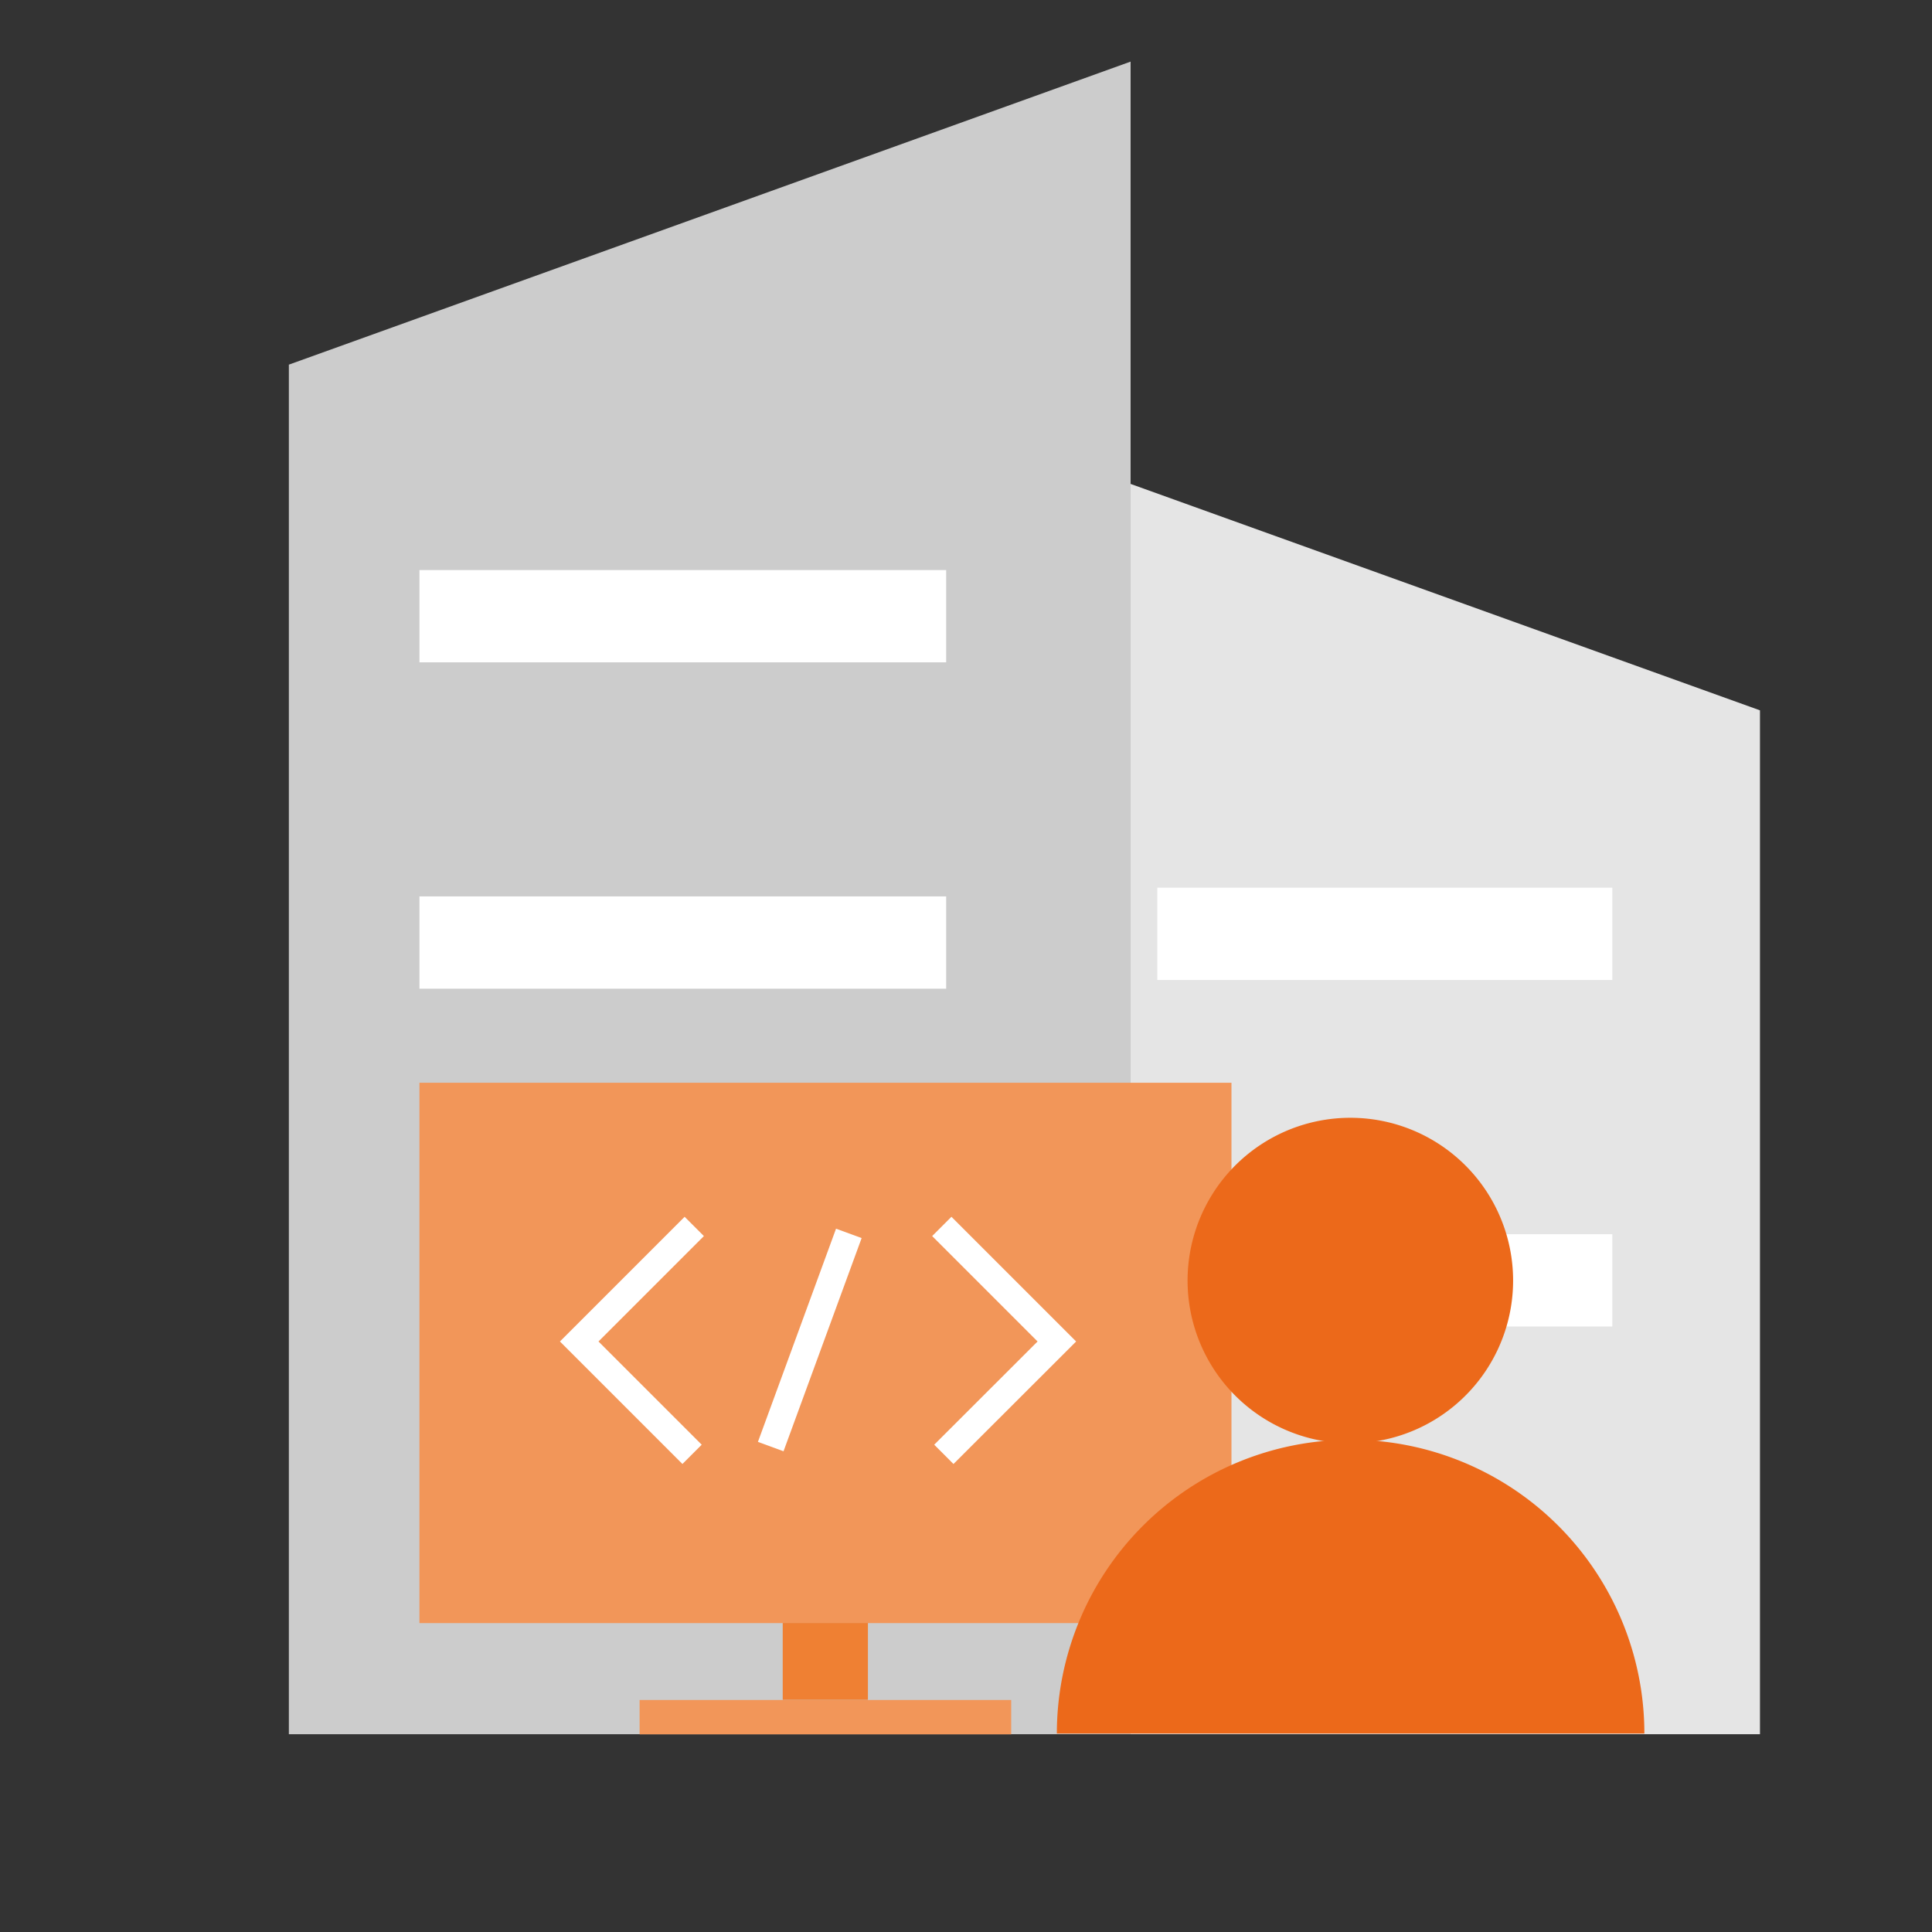
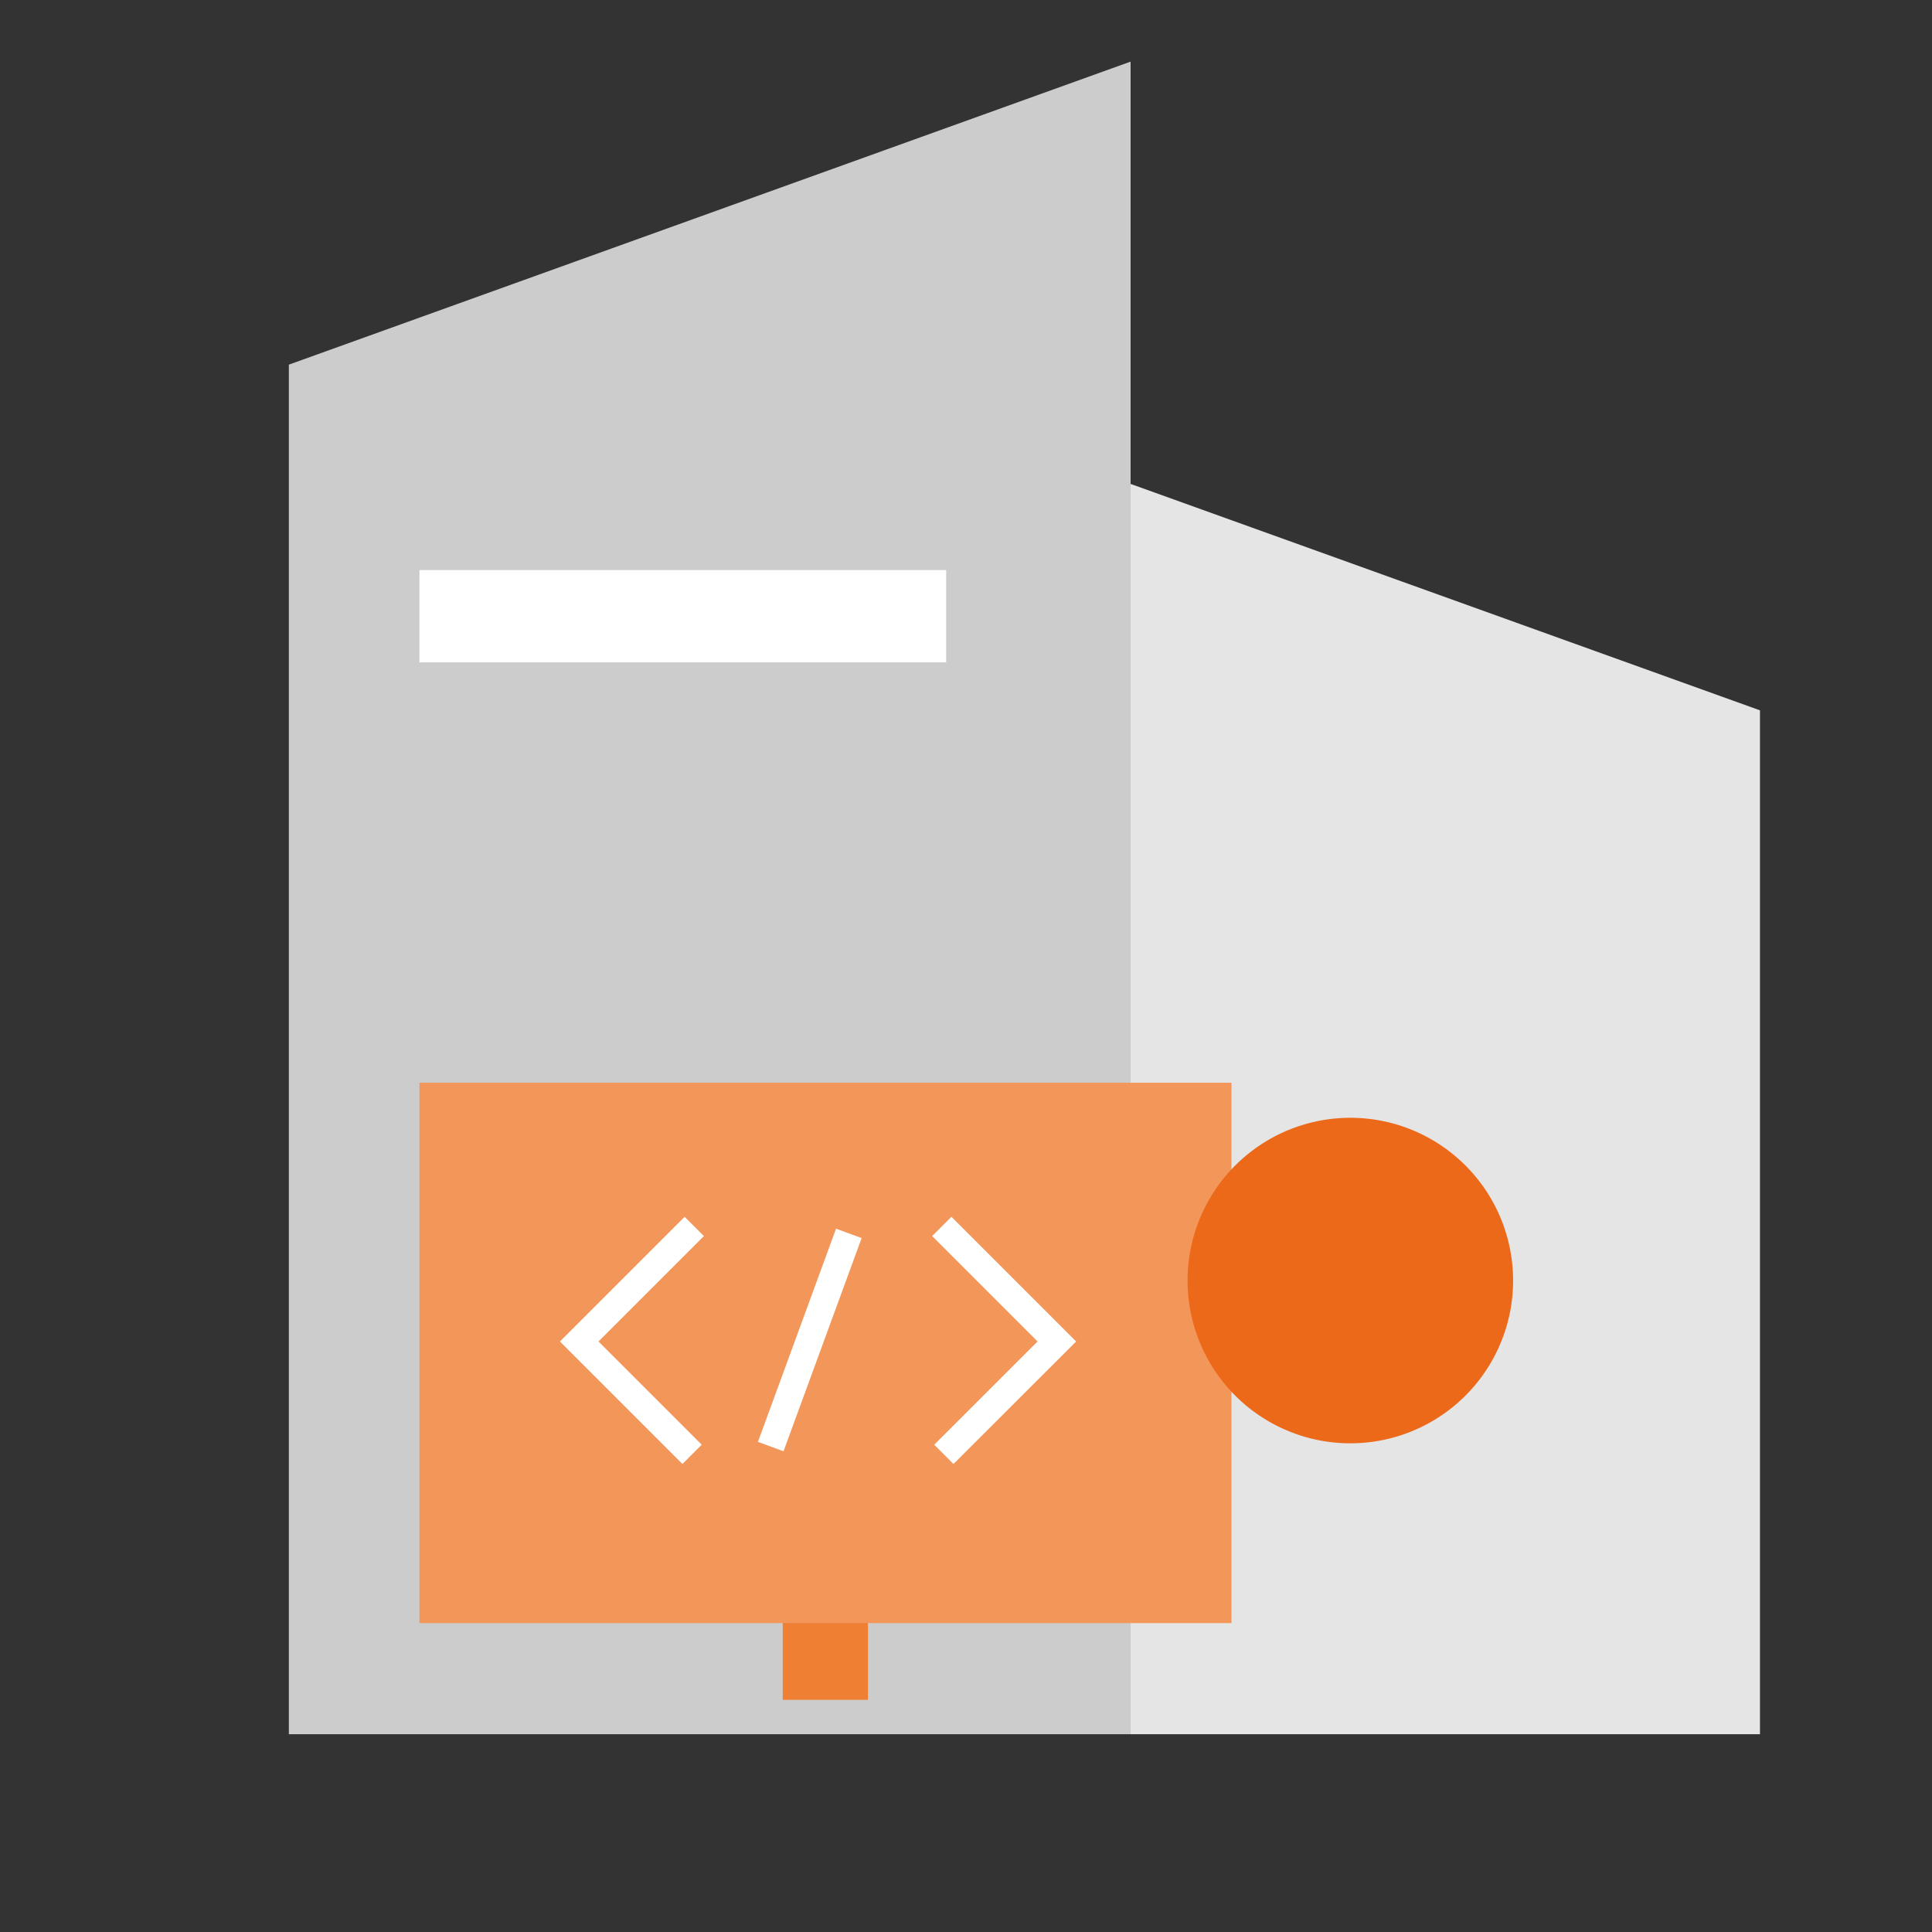
<svg xmlns="http://www.w3.org/2000/svg" id="图层_1" data-name="图层 1" viewBox="0 0 141.73 141.73">
  <rect x="0" y="0" width="141.73" height="141.73" fill="#333333" stroke="none" />
  <defs>
    <style>.cls-1{fill:#ccc}.cls-3{fill:#fff}.cls-4{fill:#f29659}.cls-6{fill:none;stroke:#fff;stroke-miterlimit:10;stroke-width:2px}.cls-7{fill:#ec691a}</style>
  </defs>
  <path class="cls-1" d="M82.94 127.22H21.19V26.75L82.94 4.52v122.7z" />
  <path fill="#e5e5e5" d="M82.94 127.22h46.17V52.11L82.94 35.5v91.72z" />
  <path class="cls-3" d="M30.77 41.82h38.64v6.77H30.77z" />
  <path class="cls-1" d="M30.77 65.12h38.64v6.77H30.77z" />
-   <path class="cls-3" d="M84.9 65.12h33.38v6.77H84.9zm0 25.42h33.38v6.77H84.9zM30.77 65.76h38.64v6.77H30.77z" />
  <path class="cls-4" d="M30.77 79.43h59.57v39.64H30.77z" />
  <path fill="#ef8033" d="M57.42 119.06h6.25v5.64h-6.25z" />
-   <path class="cls-4" d="M46.92 124.71h27.26v2.52H46.92z" />
  <path class="cls-6" d="M50.93 89.97l-8.44 8.44 8.28 8.28m18.32-16.72l8.44 8.44-8.29 8.28" />
  <path class="cls-7" d="M62.27 90.48l-5.73 15.64" />
  <path class="cls-6" d="M62.27 90.48l-5.73 15.64" />
  <path class="cls-7" d="M111 93.92A11.94 11.94 0 1199.08 82 11.94 11.94 0 01111 93.92" />
-   <path class="cls-7" d="M120.63 127.17a21.55 21.55 0 00-43.1 0z" />
</svg>